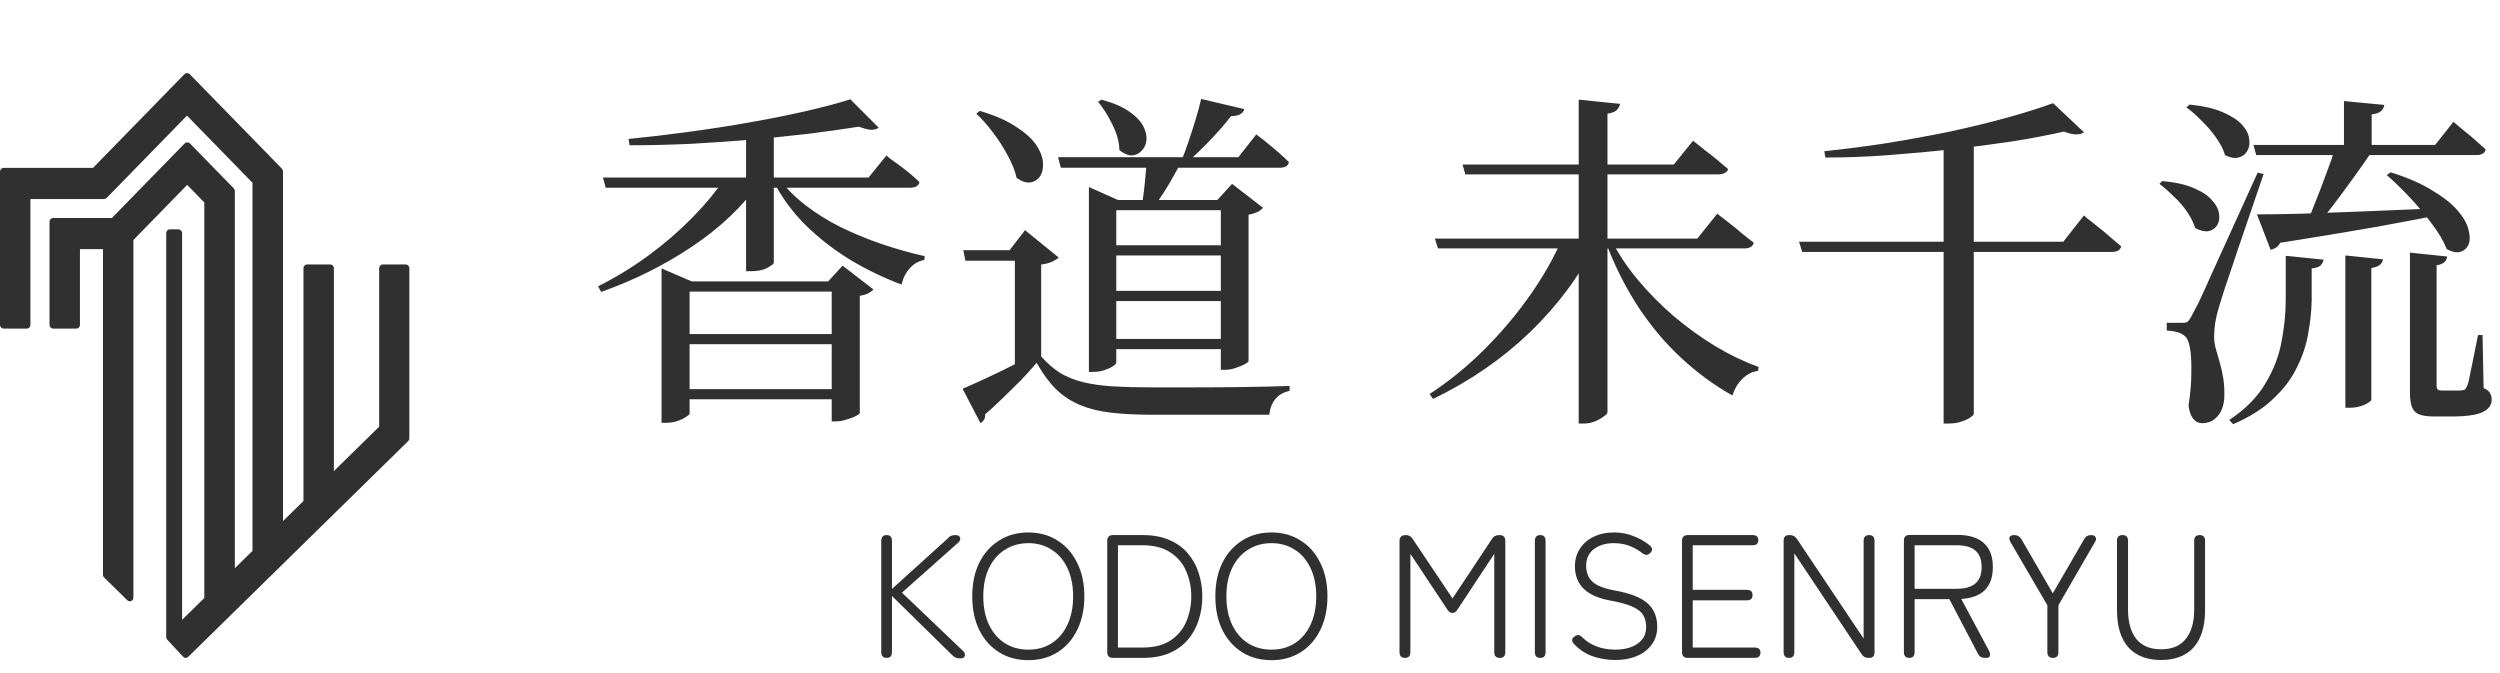
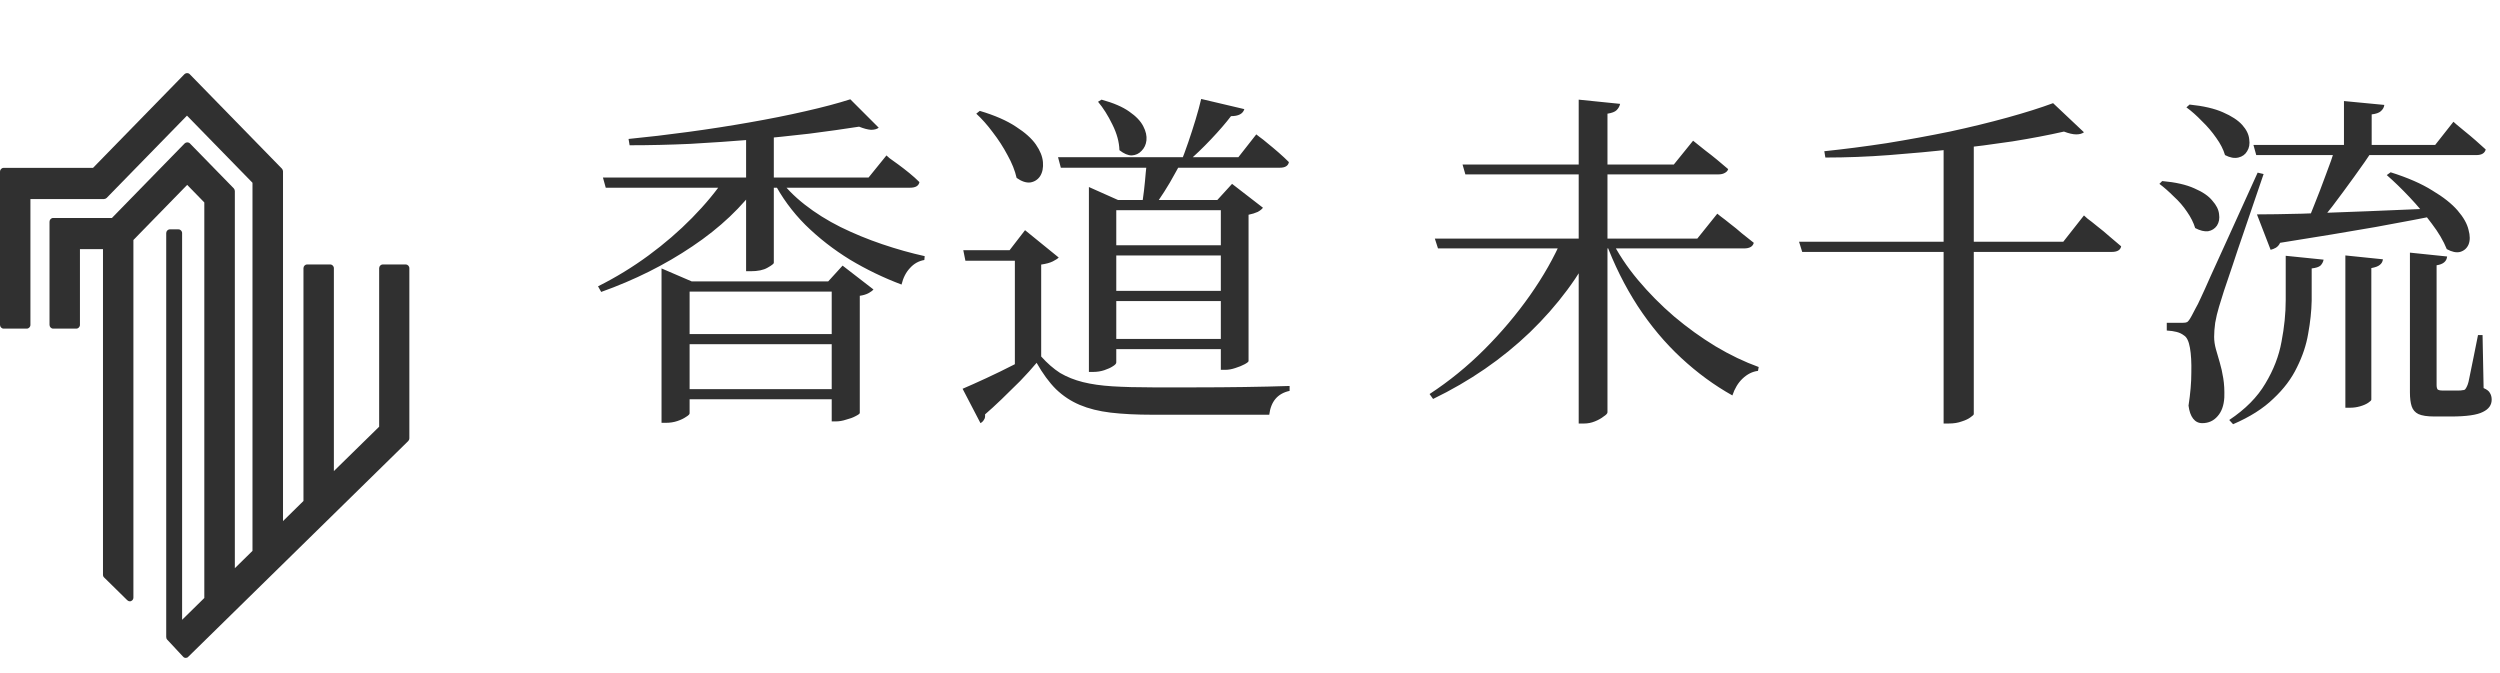
<svg xmlns="http://www.w3.org/2000/svg" width="171" height="46" viewBox="0 0 171 46" fill="none">
  <path d="M60.633 10.632C60.633 10.632 60.705 10.696 60.849 10.824C61.009 10.936 61.209 11.08 61.449 11.256C61.689 11.432 61.937 11.624 62.193 11.832C62.449 12.04 62.681 12.248 62.889 12.456C62.841 12.712 62.625 12.84 62.241 12.84H41.433L41.241 12.144H59.409L60.633 10.632ZM52.929 17.976C52.929 18.04 52.785 18.152 52.497 18.312C52.225 18.472 51.841 18.552 51.345 18.552H51.033V8.976L52.929 8.664V17.976ZM51.921 12.528C50.769 14.144 49.249 15.584 47.361 16.848C45.489 18.112 43.409 19.152 41.121 19.968L40.905 19.584C42.121 18.976 43.273 18.272 44.361 17.472C45.449 16.672 46.441 15.816 47.337 14.904C48.249 13.976 49.009 13.056 49.617 12.144H51.921V12.528ZM53.241 12.144C53.705 12.8 54.305 13.416 55.041 13.992C55.777 14.568 56.593 15.08 57.489 15.528C58.401 15.976 59.353 16.368 60.345 16.704C61.337 17.04 62.305 17.312 63.249 17.52L63.225 17.784C62.841 17.848 62.513 18.032 62.241 18.336C61.969 18.624 61.777 19 61.665 19.464C60.433 19 59.257 18.432 58.137 17.76C57.017 17.072 56.001 16.28 55.089 15.384C54.193 14.488 53.457 13.48 52.881 12.36L53.241 12.144ZM47.169 28.272C47.169 28.336 47.089 28.416 46.929 28.512C46.769 28.624 46.569 28.72 46.329 28.8C46.089 28.88 45.833 28.92 45.561 28.92H45.249V19.248V18.36L47.313 19.248H57.801V19.944H47.169V28.272ZM56.649 19.248L57.633 18.168L59.745 19.8C59.681 19.88 59.561 19.968 59.385 20.064C59.225 20.144 59.033 20.2 58.809 20.232V28.248C58.809 28.296 58.713 28.368 58.521 28.464C58.345 28.56 58.129 28.64 57.873 28.704C57.633 28.784 57.401 28.824 57.177 28.824H56.889V19.248H56.649ZM57.753 26.616V27.312H45.945V26.616H57.753ZM57.753 22.848V23.544H45.945V22.848H57.753ZM60.105 8.736C59.977 8.832 59.801 8.88 59.577 8.88C59.353 8.864 59.081 8.792 58.761 8.664C57.737 8.824 56.601 8.984 55.353 9.144C54.105 9.288 52.793 9.424 51.417 9.552C50.041 9.664 48.641 9.76 47.217 9.84C45.809 9.904 44.425 9.936 43.065 9.936L42.993 9.504C44.305 9.376 45.665 9.216 47.073 9.024C48.497 8.832 49.889 8.616 51.249 8.376C52.625 8.136 53.905 7.88 55.089 7.608C56.289 7.336 57.313 7.064 58.161 6.792L60.105 8.736ZM72.369 10.752H84.705L85.929 9.192C85.929 9.192 86.001 9.248 86.145 9.36C86.305 9.472 86.497 9.624 86.721 9.816C86.961 10.008 87.209 10.216 87.465 10.44C87.721 10.664 87.953 10.88 88.161 11.088C88.113 11.344 87.905 11.472 87.537 11.472H72.561L72.369 10.752ZM75.345 6.816C76.161 7.04 76.793 7.312 77.241 7.632C77.705 7.952 78.025 8.288 78.201 8.64C78.377 8.976 78.449 9.296 78.417 9.6C78.385 9.888 78.273 10.128 78.081 10.32C77.905 10.512 77.681 10.616 77.409 10.632C77.153 10.632 76.873 10.512 76.569 10.272C76.553 9.712 76.393 9.128 76.089 8.52C75.785 7.896 75.457 7.376 75.105 6.96L75.345 6.816ZM83.505 13.68H83.265L84.273 12.576L86.385 14.208C86.321 14.304 86.201 14.4 86.025 14.496C85.849 14.576 85.641 14.64 85.401 14.688V24.696C85.401 24.744 85.313 24.816 85.137 24.912C84.961 25.008 84.745 25.096 84.489 25.176C84.249 25.256 84.025 25.296 83.817 25.296H83.505V13.68ZM75.489 16.776H84.369V17.472H75.489V16.776ZM75.489 19.896H84.369V20.592H75.489V19.896ZM75.489 23.184H84.369V23.88H75.489V23.184ZM82.161 6.768L85.113 7.464C85.017 7.784 84.713 7.944 84.201 7.944C83.849 8.408 83.393 8.936 82.833 9.528C82.273 10.12 81.721 10.648 81.177 11.112H80.769C80.929 10.712 81.097 10.256 81.273 9.744C81.449 9.232 81.617 8.712 81.777 8.184C81.937 7.656 82.065 7.184 82.161 6.768ZM74.481 13.68V12.792L76.473 13.68H84.369V14.376H76.353V24.792C76.353 24.872 76.273 24.96 76.113 25.056C75.969 25.152 75.777 25.24 75.537 25.32C75.297 25.4 75.041 25.44 74.769 25.44H74.481V13.68ZM71.217 24.384C71.633 24.848 72.065 25.224 72.513 25.512C72.977 25.784 73.497 25.992 74.073 26.136C74.649 26.28 75.321 26.376 76.089 26.424C76.873 26.472 77.785 26.496 78.825 26.496C79.753 26.496 80.753 26.496 81.825 26.496C82.913 26.496 84.009 26.488 85.113 26.472C86.217 26.456 87.249 26.432 88.209 26.4V26.736C87.393 26.912 86.929 27.456 86.817 28.368C86.081 28.368 85.257 28.368 84.345 28.368C83.433 28.368 82.497 28.368 81.537 28.368C80.593 28.368 79.697 28.368 78.849 28.368C77.745 28.368 76.785 28.32 75.969 28.224C75.169 28.128 74.465 27.952 73.857 27.696C73.249 27.44 72.705 27.08 72.225 26.616C71.761 26.152 71.321 25.552 70.905 24.816C70.585 25.2 70.209 25.616 69.777 26.064C69.345 26.496 68.921 26.912 68.505 27.312C68.089 27.712 67.713 28.056 67.377 28.344C67.393 28.504 67.369 28.624 67.305 28.704C67.257 28.8 67.177 28.88 67.065 28.944L65.841 26.592C66.289 26.4 66.825 26.16 67.449 25.872C68.073 25.584 68.713 25.272 69.369 24.936C70.041 24.584 70.657 24.264 71.217 23.976V24.384ZM71.217 18.096V24.312L69.417 25.416V17.832H66.033L65.889 17.112H69.057L70.113 15.744L72.417 17.616C72.337 17.696 72.201 17.784 72.009 17.88C71.817 17.976 71.553 18.048 71.217 18.096ZM67.017 7.584C68.041 7.888 68.865 8.248 69.489 8.664C70.113 9.064 70.569 9.472 70.857 9.888C71.145 10.304 71.305 10.704 71.337 11.088C71.369 11.472 71.305 11.792 71.145 12.048C70.985 12.288 70.761 12.432 70.473 12.48C70.185 12.512 69.873 12.408 69.537 12.168C69.425 11.672 69.217 11.152 68.913 10.608C68.625 10.064 68.289 9.544 67.905 9.048C67.537 8.552 67.161 8.128 66.777 7.776L67.017 7.584ZM78.465 10.752H80.961C80.801 11.088 80.601 11.464 80.361 11.88C80.137 12.296 79.897 12.704 79.641 13.104C79.385 13.504 79.145 13.856 78.921 14.16H78.081C78.145 13.824 78.201 13.448 78.249 13.032C78.297 12.616 78.337 12.208 78.369 11.808C78.417 11.392 78.449 11.04 78.465 10.752ZM98.143 16.32H116.095L117.463 14.616C117.463 14.616 117.543 14.68 117.703 14.808C117.879 14.936 118.095 15.104 118.351 15.312C118.607 15.504 118.871 15.72 119.143 15.96C119.431 16.184 119.703 16.4 119.959 16.608C119.895 16.864 119.671 16.992 119.287 16.992H98.359L98.143 16.32ZM100.039 11.256H114.487L115.807 9.624C115.807 9.624 115.887 9.688 116.047 9.816C116.207 9.944 116.407 10.104 116.647 10.296C116.903 10.488 117.167 10.696 117.439 10.92C117.711 11.144 117.967 11.36 118.207 11.568C118.175 11.68 118.095 11.768 117.967 11.832C117.855 11.896 117.711 11.928 117.535 11.928H100.231L100.039 11.256ZM107.983 6.816L110.815 7.104C110.783 7.264 110.703 7.408 110.575 7.536C110.463 7.648 110.255 7.728 109.951 7.776V28.2C109.951 28.28 109.863 28.376 109.687 28.488C109.527 28.616 109.327 28.728 109.087 28.824C108.847 28.92 108.607 28.968 108.367 28.968H107.983V6.816ZM106.855 16.32H109.135V16.68C108.047 18.872 106.551 20.888 104.647 22.728C102.743 24.552 100.535 26.072 98.023 27.288L97.783 26.952C99.127 26.072 100.375 25.056 101.527 23.904C102.695 22.736 103.735 21.504 104.647 20.208C105.559 18.912 106.295 17.616 106.855 16.32ZM110.167 16.32C110.663 17.312 111.287 18.256 112.039 19.152C112.791 20.048 113.615 20.88 114.511 21.648C115.423 22.416 116.367 23.096 117.343 23.688C118.335 24.28 119.319 24.752 120.295 25.104L120.247 25.368C119.863 25.416 119.511 25.592 119.191 25.896C118.887 26.184 118.655 26.568 118.495 27.048C117.263 26.36 116.095 25.504 114.991 24.48C113.887 23.456 112.895 22.272 112.015 20.928C111.135 19.568 110.399 18.088 109.807 16.488L110.167 16.32ZM142.543 9.048C142.415 9.144 142.239 9.192 142.015 9.192C141.791 9.192 141.511 9.128 141.175 9C140.119 9.24 138.943 9.464 137.647 9.672C136.367 9.864 135.015 10.04 133.591 10.2C132.167 10.36 130.711 10.496 129.223 10.608C127.751 10.72 126.295 10.776 124.855 10.776L124.783 10.344C126.159 10.2 127.583 10.016 129.055 9.792C130.527 9.552 131.967 9.288 133.375 9C134.783 8.696 136.095 8.376 137.311 8.04C138.527 7.704 139.567 7.376 140.431 7.056L142.543 9.048ZM135.007 28.32C135.007 28.368 134.935 28.44 134.791 28.536C134.647 28.648 134.447 28.744 134.191 28.824C133.935 28.92 133.639 28.968 133.303 28.968H132.943V9.552L135.007 9.192V28.32ZM142.543 14.736C142.543 14.736 142.623 14.808 142.783 14.952C142.959 15.08 143.183 15.256 143.455 15.48C143.727 15.688 144.007 15.92 144.295 16.176C144.583 16.416 144.847 16.64 145.087 16.848C145.039 17.104 144.823 17.232 144.439 17.232H123.271L123.055 16.536H141.127L142.543 14.736ZM149.767 7.152C150.711 7.248 151.471 7.424 152.047 7.68C152.639 7.936 153.079 8.224 153.367 8.544C153.655 8.864 153.815 9.192 153.847 9.528C153.895 9.848 153.847 10.12 153.703 10.344C153.575 10.568 153.375 10.712 153.103 10.776C152.831 10.84 152.527 10.784 152.191 10.608C152.079 10.224 151.879 9.832 151.591 9.432C151.303 9.016 150.975 8.632 150.607 8.28C150.255 7.912 149.903 7.6 149.551 7.344L149.767 7.152ZM147.895 12.384C148.807 12.464 149.543 12.632 150.103 12.888C150.663 13.128 151.071 13.408 151.327 13.728C151.599 14.032 151.751 14.336 151.783 14.64C151.831 14.944 151.783 15.208 151.639 15.432C151.495 15.64 151.295 15.768 151.039 15.816C150.783 15.848 150.487 15.776 150.151 15.6C150.039 15.232 149.855 14.864 149.599 14.496C149.343 14.112 149.039 13.76 148.687 13.44C148.351 13.104 148.023 12.816 147.703 12.576L147.895 12.384ZM149.287 22.08C149.431 22.08 149.535 22.064 149.599 22.032C149.679 21.984 149.783 21.84 149.911 21.6C150.007 21.424 150.095 21.256 150.175 21.096C150.271 20.936 150.391 20.696 150.535 20.376C150.695 20.04 150.919 19.544 151.207 18.888C151.511 18.232 151.919 17.336 152.431 16.2C152.943 15.064 153.607 13.6 154.423 11.808L154.831 11.904C154.639 12.464 154.423 13.096 154.183 13.8C153.943 14.504 153.695 15.232 153.439 15.984C153.183 16.72 152.943 17.432 152.719 18.12C152.495 18.792 152.295 19.384 152.119 19.896C151.959 20.392 151.847 20.752 151.783 20.976C151.671 21.344 151.583 21.712 151.519 22.08C151.471 22.432 151.447 22.752 151.447 23.04C151.447 23.312 151.487 23.592 151.567 23.88C151.647 24.168 151.735 24.472 151.831 24.792C151.927 25.112 152.007 25.472 152.071 25.872C152.135 26.256 152.159 26.696 152.143 27.192C152.111 27.736 151.959 28.16 151.687 28.464C151.415 28.784 151.063 28.944 150.631 28.944C150.375 28.944 150.167 28.84 150.007 28.632C149.847 28.424 149.743 28.128 149.695 27.744C149.823 26.912 149.887 26.16 149.887 25.488C149.903 24.8 149.871 24.232 149.791 23.784C149.711 23.336 149.575 23.056 149.383 22.944C149.239 22.832 149.071 22.752 148.879 22.704C148.703 22.656 148.479 22.624 148.207 22.608V22.08C148.207 22.08 148.279 22.08 148.423 22.08C148.567 22.08 148.727 22.08 148.903 22.08C149.079 22.08 149.207 22.08 149.287 22.08ZM154.135 9.912H166.567L167.815 8.328C167.815 8.328 167.887 8.392 168.031 8.52C168.175 8.632 168.359 8.784 168.583 8.976C168.823 9.168 169.071 9.376 169.327 9.6C169.583 9.824 169.815 10.032 170.023 10.224C169.959 10.48 169.743 10.608 169.375 10.608H154.327L154.135 9.912ZM160.327 6.912L163.087 7.176C163.071 7.336 162.991 7.48 162.847 7.608C162.719 7.72 162.511 7.792 162.223 7.824V10.368H160.327V6.912ZM163.519 11.784C164.687 12.152 165.639 12.568 166.375 13.032C167.127 13.48 167.703 13.936 168.103 14.4C168.503 14.864 168.751 15.304 168.847 15.72C168.959 16.12 168.959 16.456 168.847 16.728C168.735 16.984 168.543 17.152 168.271 17.232C168.015 17.296 167.711 17.232 167.359 17.04C167.135 16.48 166.791 15.896 166.327 15.288C165.863 14.664 165.359 14.064 164.815 13.488C164.271 12.912 163.751 12.408 163.255 11.976L163.519 11.784ZM160.423 17.472L162.991 17.736C162.975 17.896 162.903 18.024 162.775 18.12C162.663 18.216 162.471 18.288 162.199 18.336V27.336C162.199 27.384 162.127 27.456 161.983 27.552C161.839 27.648 161.655 27.728 161.431 27.792C161.207 27.856 160.983 27.888 160.759 27.888H160.423V17.472ZM159.727 10.128H162.391C161.991 10.736 161.535 11.392 161.023 12.096C160.527 12.784 160.031 13.456 159.535 14.112C159.039 14.752 158.591 15.296 158.191 15.744H157.567C157.791 15.28 158.031 14.712 158.287 14.04C158.559 13.368 158.823 12.68 159.079 11.976C159.351 11.272 159.567 10.656 159.727 10.128ZM156.343 17.496L158.935 17.76C158.903 17.92 158.831 18.056 158.719 18.168C158.607 18.264 158.407 18.328 158.119 18.36V20.568C158.103 21.288 158.023 22.04 157.879 22.824C157.751 23.592 157.495 24.36 157.111 25.128C156.743 25.896 156.207 26.608 155.503 27.264C154.815 27.936 153.895 28.52 152.743 29.016L152.479 28.728C153.583 27.992 154.407 27.16 154.951 26.232C155.511 25.304 155.879 24.352 156.055 23.376C156.247 22.384 156.343 21.432 156.343 20.52V17.496ZM154.375 14.664C155.127 14.664 156.159 14.648 157.471 14.616C158.799 14.568 160.295 14.512 161.959 14.448C163.623 14.384 165.351 14.312 167.143 14.232L167.167 14.64C165.887 14.896 164.327 15.192 162.487 15.528C160.663 15.848 158.487 16.208 155.959 16.608C155.895 16.752 155.799 16.864 155.671 16.944C155.559 17.008 155.439 17.056 155.311 17.088L154.375 14.664ZM164.839 17.28L167.383 17.544C167.351 17.88 167.111 18.08 166.663 18.144V26.328C166.663 26.472 166.687 26.576 166.735 26.64C166.799 26.688 166.911 26.712 167.071 26.712H167.743C167.919 26.712 168.063 26.712 168.175 26.712C168.287 26.712 168.375 26.704 168.439 26.688C168.519 26.688 168.575 26.672 168.607 26.64C168.655 26.592 168.703 26.512 168.751 26.4C168.815 26.272 168.879 26.024 168.943 25.656C169.023 25.272 169.111 24.84 169.207 24.36C169.303 23.864 169.399 23.384 169.495 22.92H169.807L169.879 26.544C170.103 26.64 170.247 26.752 170.311 26.88C170.391 27.008 170.431 27.16 170.431 27.336C170.431 27.704 170.231 27.984 169.831 28.176C169.431 28.384 168.703 28.488 167.647 28.488H166.519C166.023 28.488 165.655 28.432 165.415 28.32C165.191 28.208 165.039 28.032 164.959 27.792C164.879 27.552 164.839 27.232 164.839 26.832V17.28Z" fill="#303030" />
-   <path d="M60.65 45C60.401 45 60.278 44.868 60.278 44.604V36.996C60.278 36.732 60.401 36.6 60.65 36.6C60.889 36.6 61.01 36.732 61.01 36.996V40.284L64.802 36.852C64.889 36.748 64.974 36.68 65.053 36.648C65.133 36.616 65.23 36.6 65.341 36.6C65.525 36.6 65.633 36.656 65.665 36.768C65.706 36.872 65.674 36.98 65.57 37.092L61.694 40.536L65.906 44.556C65.993 44.66 66.022 44.768 65.99 44.88C65.957 44.984 65.85 45.036 65.665 45.036C65.529 45.036 65.418 45.012 65.329 44.964C65.242 44.916 65.165 44.856 65.102 44.784L61.01 40.764V44.604C61.01 44.868 60.889 45 60.65 45ZM70.341 45.156C69.582 45.156 68.913 44.976 68.338 44.616C67.761 44.256 67.309 43.748 66.981 43.092C66.662 42.436 66.501 41.668 66.501 40.788C66.501 39.908 66.662 39.144 66.981 38.496C67.309 37.84 67.761 37.332 68.338 36.972C68.913 36.604 69.582 36.42 70.341 36.42C71.094 36.42 71.757 36.604 72.334 36.972C72.909 37.332 73.358 37.84 73.677 38.496C74.005 39.144 74.169 39.908 74.169 40.788C74.169 41.668 74.005 42.436 73.677 43.092C73.358 43.748 72.909 44.256 72.334 44.616C71.757 44.976 71.094 45.156 70.341 45.156ZM70.341 44.436C70.942 44.436 71.469 44.292 71.925 44.004C72.389 43.708 72.749 43.288 73.005 42.744C73.269 42.192 73.401 41.54 73.401 40.788C73.401 40.036 73.269 39.388 73.005 38.844C72.749 38.3 72.389 37.884 71.925 37.596C71.469 37.3 70.942 37.152 70.341 37.152C69.742 37.152 69.21 37.3 68.746 37.596C68.281 37.884 67.918 38.3 67.653 38.844C67.389 39.388 67.257 40.036 67.257 40.788C67.257 41.54 67.389 42.192 67.653 42.744C67.918 43.288 68.281 43.708 68.746 44.004C69.21 44.292 69.742 44.436 70.341 44.436ZM76.131 45C75.867 45 75.735 44.868 75.735 44.604V36.996C75.735 36.732 75.867 36.6 76.131 36.6H78.171C78.867 36.6 79.471 36.712 79.983 36.936C80.495 37.152 80.915 37.456 81.243 37.848C81.579 38.232 81.827 38.68 81.987 39.192C82.155 39.696 82.239 40.232 82.239 40.8C82.239 41.368 82.155 41.908 81.987 42.42C81.827 42.924 81.579 43.372 81.243 43.764C80.915 44.148 80.495 44.452 79.983 44.676C79.471 44.892 78.867 45 78.171 45H76.131ZM76.467 44.292H78.135C78.927 44.292 79.567 44.132 80.055 43.812C80.551 43.484 80.911 43.056 81.135 42.528C81.367 41.992 81.483 41.416 81.483 40.8C81.483 40.176 81.367 39.6 81.135 39.072C80.911 38.536 80.551 38.108 80.055 37.788C79.567 37.46 78.927 37.296 78.135 37.296H76.467V44.292ZM86.97 45.156C86.21 45.156 85.542 44.976 84.966 44.616C84.39 44.256 83.938 43.748 83.61 43.092C83.29 42.436 83.13 41.668 83.13 40.788C83.13 39.908 83.29 39.144 83.61 38.496C83.938 37.84 84.39 37.332 84.966 36.972C85.542 36.604 86.21 36.42 86.97 36.42C87.722 36.42 88.386 36.604 88.962 36.972C89.538 37.332 89.986 37.84 90.306 38.496C90.634 39.144 90.798 39.908 90.798 40.788C90.798 41.668 90.634 42.436 90.306 43.092C89.986 43.748 89.538 44.256 88.962 44.616C88.386 44.976 87.722 45.156 86.97 45.156ZM86.97 44.436C87.57 44.436 88.098 44.292 88.554 44.004C89.018 43.708 89.378 43.288 89.634 42.744C89.898 42.192 90.03 41.54 90.03 40.788C90.03 40.036 89.898 39.388 89.634 38.844C89.378 38.3 89.018 37.884 88.554 37.596C88.098 37.3 87.57 37.152 86.97 37.152C86.37 37.152 85.838 37.3 85.374 37.596C84.91 37.884 84.546 38.3 84.282 38.844C84.018 39.388 83.886 40.036 83.886 40.788C83.886 41.54 84.018 42.192 84.282 42.744C84.546 43.288 84.91 43.708 85.374 44.004C85.838 44.292 86.37 44.436 86.97 44.436ZM96.099 45C95.851 45 95.727 44.868 95.727 44.604V36.996C95.727 36.732 95.871 36.6 96.159 36.6C96.367 36.6 96.523 36.688 96.627 36.864L99.351 40.932L102.051 36.864C102.115 36.76 102.187 36.692 102.267 36.66C102.347 36.62 102.447 36.6 102.567 36.6C102.831 36.6 102.963 36.732 102.963 36.996V44.604C102.963 44.868 102.839 45 102.591 45C102.335 45 102.207 44.868 102.207 44.604V37.884L99.711 41.664C99.607 41.84 99.487 41.928 99.351 41.928C99.207 41.928 99.083 41.84 98.979 41.664L96.471 37.884V44.604C96.471 44.868 96.347 45 96.099 45ZM105.357 45C105.109 45 104.985 44.868 104.985 44.604V36.996C104.985 36.732 105.109 36.6 105.357 36.6C105.597 36.6 105.717 36.732 105.717 36.996V44.604C105.717 44.868 105.597 45 105.357 45ZM110.498 45.144C109.93 45.144 109.402 45.056 108.914 44.88C108.434 44.704 108.014 44.424 107.654 44.04C107.478 43.84 107.498 43.668 107.714 43.524C107.89 43.388 108.066 43.416 108.242 43.608C108.818 44.16 109.574 44.436 110.51 44.436C110.886 44.436 111.23 44.38 111.542 44.268C111.862 44.156 112.118 43.984 112.31 43.752C112.502 43.52 112.598 43.232 112.598 42.888C112.598 42.584 112.534 42.32 112.406 42.096C112.286 41.872 112.046 41.676 111.686 41.508C111.326 41.34 110.79 41.192 110.078 41.064C108.51 40.768 107.726 39.992 107.726 38.736C107.726 38.28 107.838 37.88 108.062 37.536C108.286 37.184 108.598 36.912 108.998 36.72C109.398 36.52 109.862 36.42 110.39 36.42C110.87 36.42 111.31 36.5 111.71 36.66C112.118 36.812 112.498 37.028 112.85 37.308C113.05 37.492 113.054 37.668 112.862 37.836C112.702 37.996 112.522 37.992 112.322 37.824C112.026 37.6 111.722 37.432 111.41 37.32C111.098 37.208 110.754 37.152 110.378 37.152C109.834 37.152 109.382 37.288 109.022 37.56C108.67 37.824 108.494 38.208 108.494 38.712C108.494 39.152 108.634 39.508 108.914 39.78C109.202 40.052 109.718 40.256 110.462 40.392C111.494 40.576 112.234 40.864 112.682 41.256C113.13 41.648 113.354 42.188 113.354 42.876C113.354 43.348 113.226 43.756 112.97 44.1C112.722 44.436 112.382 44.696 111.95 44.88C111.518 45.056 111.034 45.144 110.498 45.144ZM115.447 45C115.183 45 115.051 44.868 115.051 44.604V36.996C115.051 36.732 115.183 36.6 115.447 36.6H119.875C120.139 36.6 120.271 36.716 120.271 36.948C120.271 37.18 120.139 37.296 119.875 37.296H115.783V40.344H119.479C119.743 40.344 119.875 40.464 119.875 40.704C119.875 40.944 119.743 41.064 119.479 41.064H115.783V44.292H120.019C120.283 44.292 120.415 44.408 120.415 44.64C120.415 44.88 120.283 45 120.019 45H115.447ZM122.372 45C122.124 45 122 44.868 122 44.604V36.996C122 36.732 122.124 36.6 122.372 36.6H122.432C122.632 36.6 122.792 36.688 122.912 36.864L127.472 43.68V36.996C127.472 36.732 127.6 36.6 127.856 36.6C128.096 36.6 128.216 36.732 128.216 36.996V44.604C128.216 44.868 128.1 45 127.868 45H127.796C127.588 45 127.432 44.912 127.328 44.736L122.732 37.848V44.604C122.732 44.868 122.612 45 122.372 45ZM130.599 45C130.351 45 130.227 44.868 130.227 44.604V36.984C130.227 36.72 130.359 36.588 130.623 36.588H133.887C134.679 36.588 135.279 36.772 135.687 37.14C136.103 37.508 136.311 38.056 136.311 38.784C136.311 40.152 135.591 40.88 134.151 40.968L136.059 44.532C136.123 44.668 136.139 44.78 136.107 44.868C136.075 44.956 135.995 45 135.867 45H135.759C135.535 45 135.379 44.904 135.291 44.712L133.335 40.98H130.959V44.604C130.959 44.868 130.839 45 130.599 45ZM130.959 40.272H133.827C134.403 40.272 134.831 40.152 135.111 39.912C135.399 39.672 135.543 39.296 135.543 38.784C135.543 38.272 135.399 37.896 135.111 37.656C134.831 37.416 134.403 37.296 133.827 37.296H130.959V40.272ZM140.423 45C140.167 45 140.039 44.868 140.039 44.604V41.4L137.519 37.08C137.439 36.936 137.419 36.82 137.459 36.732C137.507 36.644 137.607 36.6 137.759 36.6C137.887 36.6 137.987 36.624 138.059 36.672C138.139 36.712 138.207 36.78 138.263 36.876L140.411 40.584L142.559 36.876C142.655 36.692 142.811 36.6 143.027 36.6C143.187 36.6 143.291 36.648 143.339 36.744C143.395 36.832 143.379 36.944 143.291 37.08L140.795 41.4V44.604C140.795 44.868 140.671 45 140.423 45ZM147.814 45.144C146.854 45.144 146.11 44.856 145.582 44.28C145.062 43.696 144.802 42.848 144.802 41.736V36.996C144.802 36.732 144.93 36.6 145.186 36.6C145.434 36.6 145.558 36.732 145.558 36.996V41.712C145.558 42.56 145.746 43.224 146.122 43.704C146.506 44.176 147.07 44.412 147.814 44.412C148.566 44.412 149.13 44.176 149.506 43.704C149.89 43.224 150.082 42.56 150.082 41.712V36.996C150.082 36.732 150.206 36.6 150.454 36.6C150.702 36.6 150.826 36.732 150.826 36.996V41.736C150.826 42.848 150.566 43.696 150.046 44.28C149.526 44.856 148.782 45.144 147.814 45.144Z" fill="#303030" />
  <path d="M27.766 18.09H26.182C26.047 18.09 25.934 18.206 25.934 18.344V29.187L22.837 32.221V18.344C22.837 18.206 22.724 18.09 22.589 18.09H21.005C20.87 18.09 20.757 18.206 20.757 18.344V34.266L19.358 35.642V11.722C19.358 11.657 19.329 11.591 19.287 11.54L12.974 5.071C12.882 4.976 12.718 4.976 12.619 5.071L6.363 11.482H0.249C0.114 11.482 0 11.598 0 11.737V22.223C0 22.361 0.114 22.478 0.249 22.478H1.832C1.967 22.478 2.081 22.361 2.081 22.223V13.614H7.115C7.179 13.614 7.243 13.585 7.293 13.541L12.789 7.909L17.27 12.501V37.679L16.063 38.865V13.068C16.063 13.003 16.035 12.937 15.992 12.886L12.988 9.808C12.896 9.714 12.732 9.714 12.633 9.808L7.655 14.909H3.636C3.501 14.909 3.387 15.026 3.387 15.164V22.223C3.387 22.361 3.501 22.478 3.636 22.478H5.219C5.354 22.478 5.468 22.361 5.468 22.223V17.042H7.044V39.317C7.044 39.389 7.073 39.455 7.122 39.499L8.706 41.056C8.756 41.099 8.813 41.129 8.876 41.129C8.94 41.129 8.94 41.129 8.976 41.107C9.068 41.07 9.125 40.976 9.125 40.874V16.416L12.803 12.646L13.975 13.847V40.903L12.456 42.395V15.943C12.456 15.805 12.342 15.688 12.207 15.688H11.617C11.483 15.688 11.369 15.805 11.369 15.943V43.552C11.369 43.625 11.383 43.69 11.433 43.748L12.527 44.92C12.569 44.971 12.633 45 12.704 45C12.768 45 12.832 44.978 12.874 44.927L27.922 30.169C27.972 30.119 28 30.053 28 29.988V18.344C28 18.206 27.886 18.09 27.752 18.09H27.766Z" fill="#303030" />
</svg>